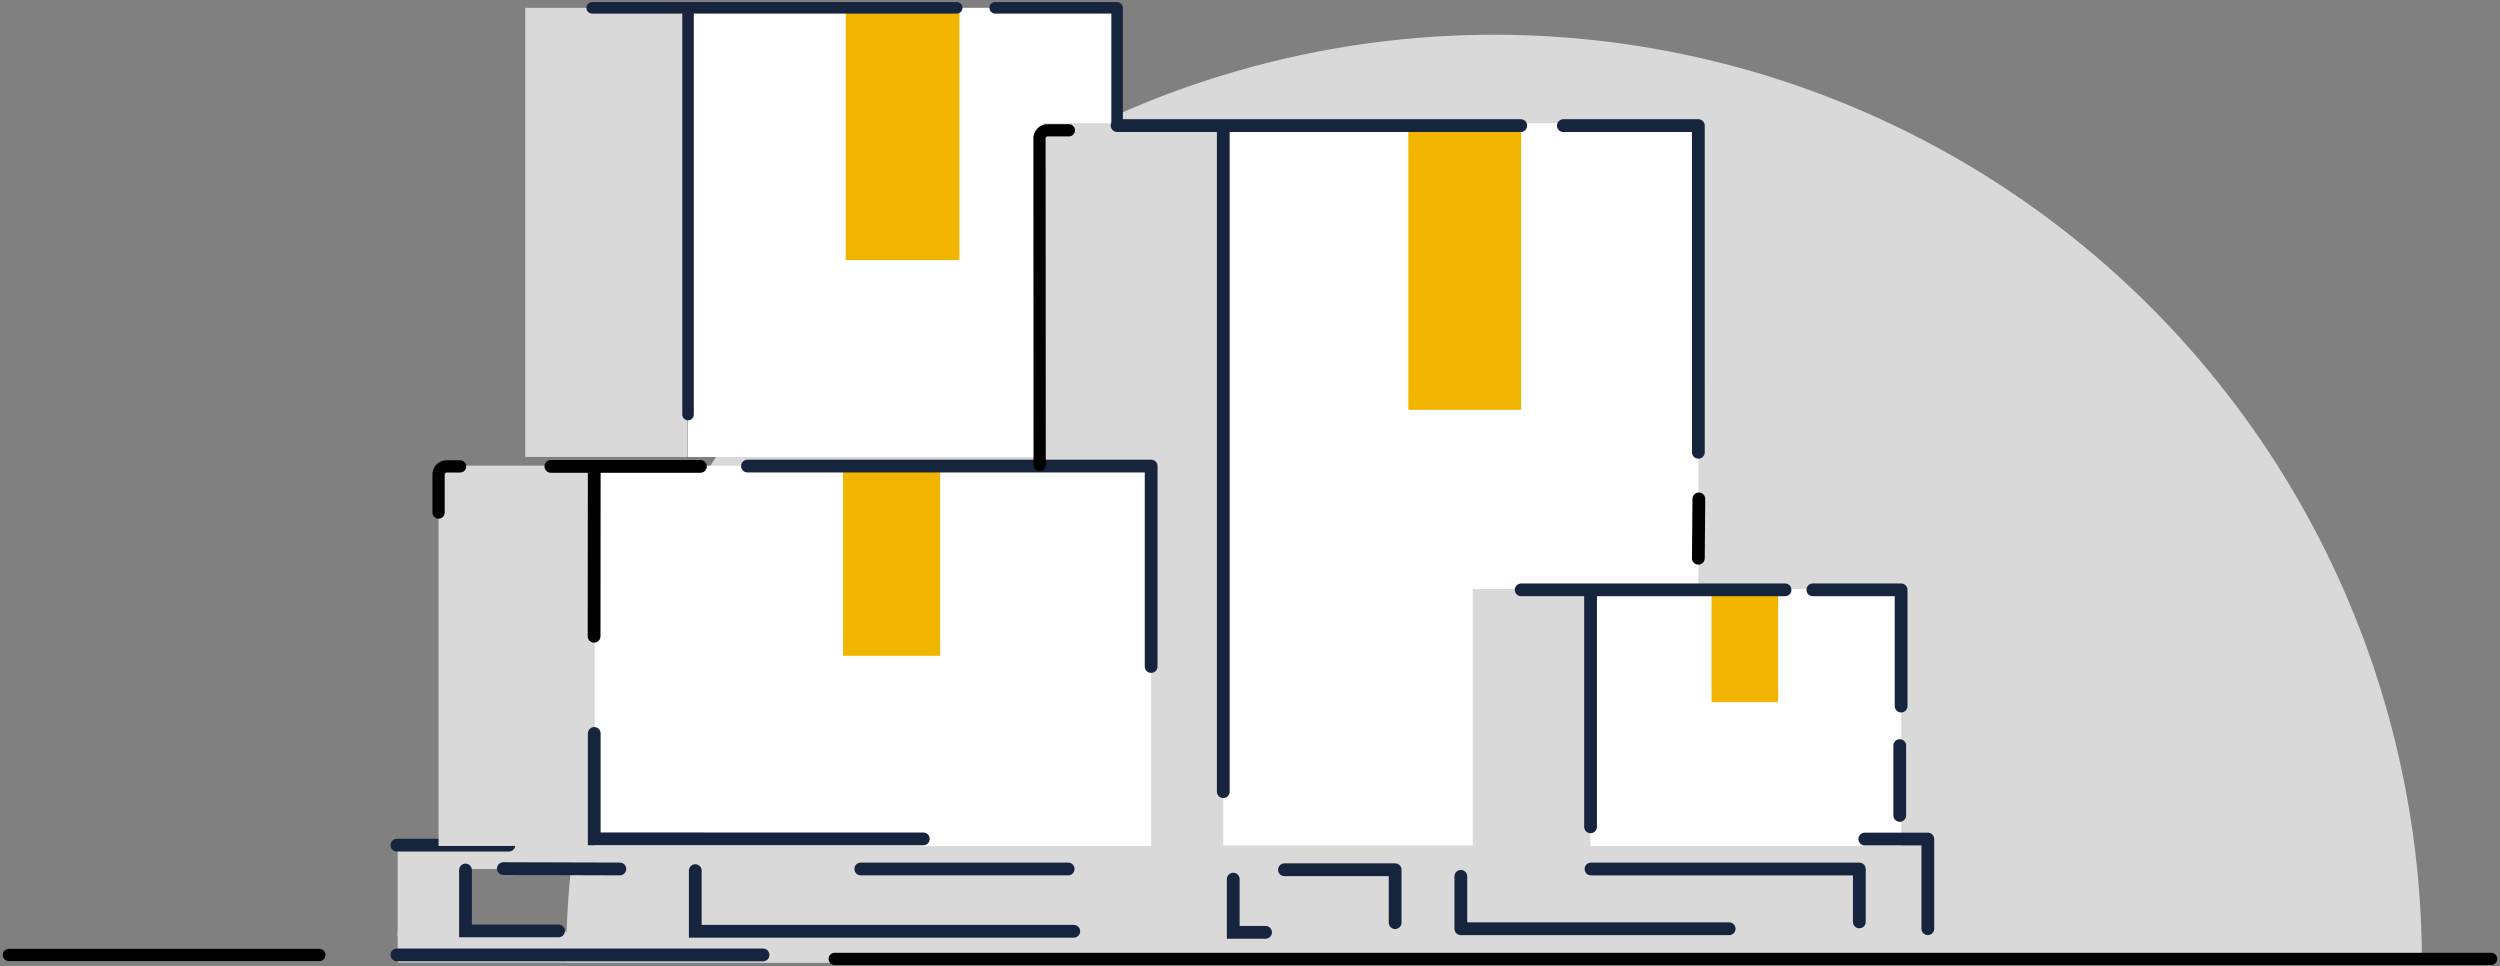
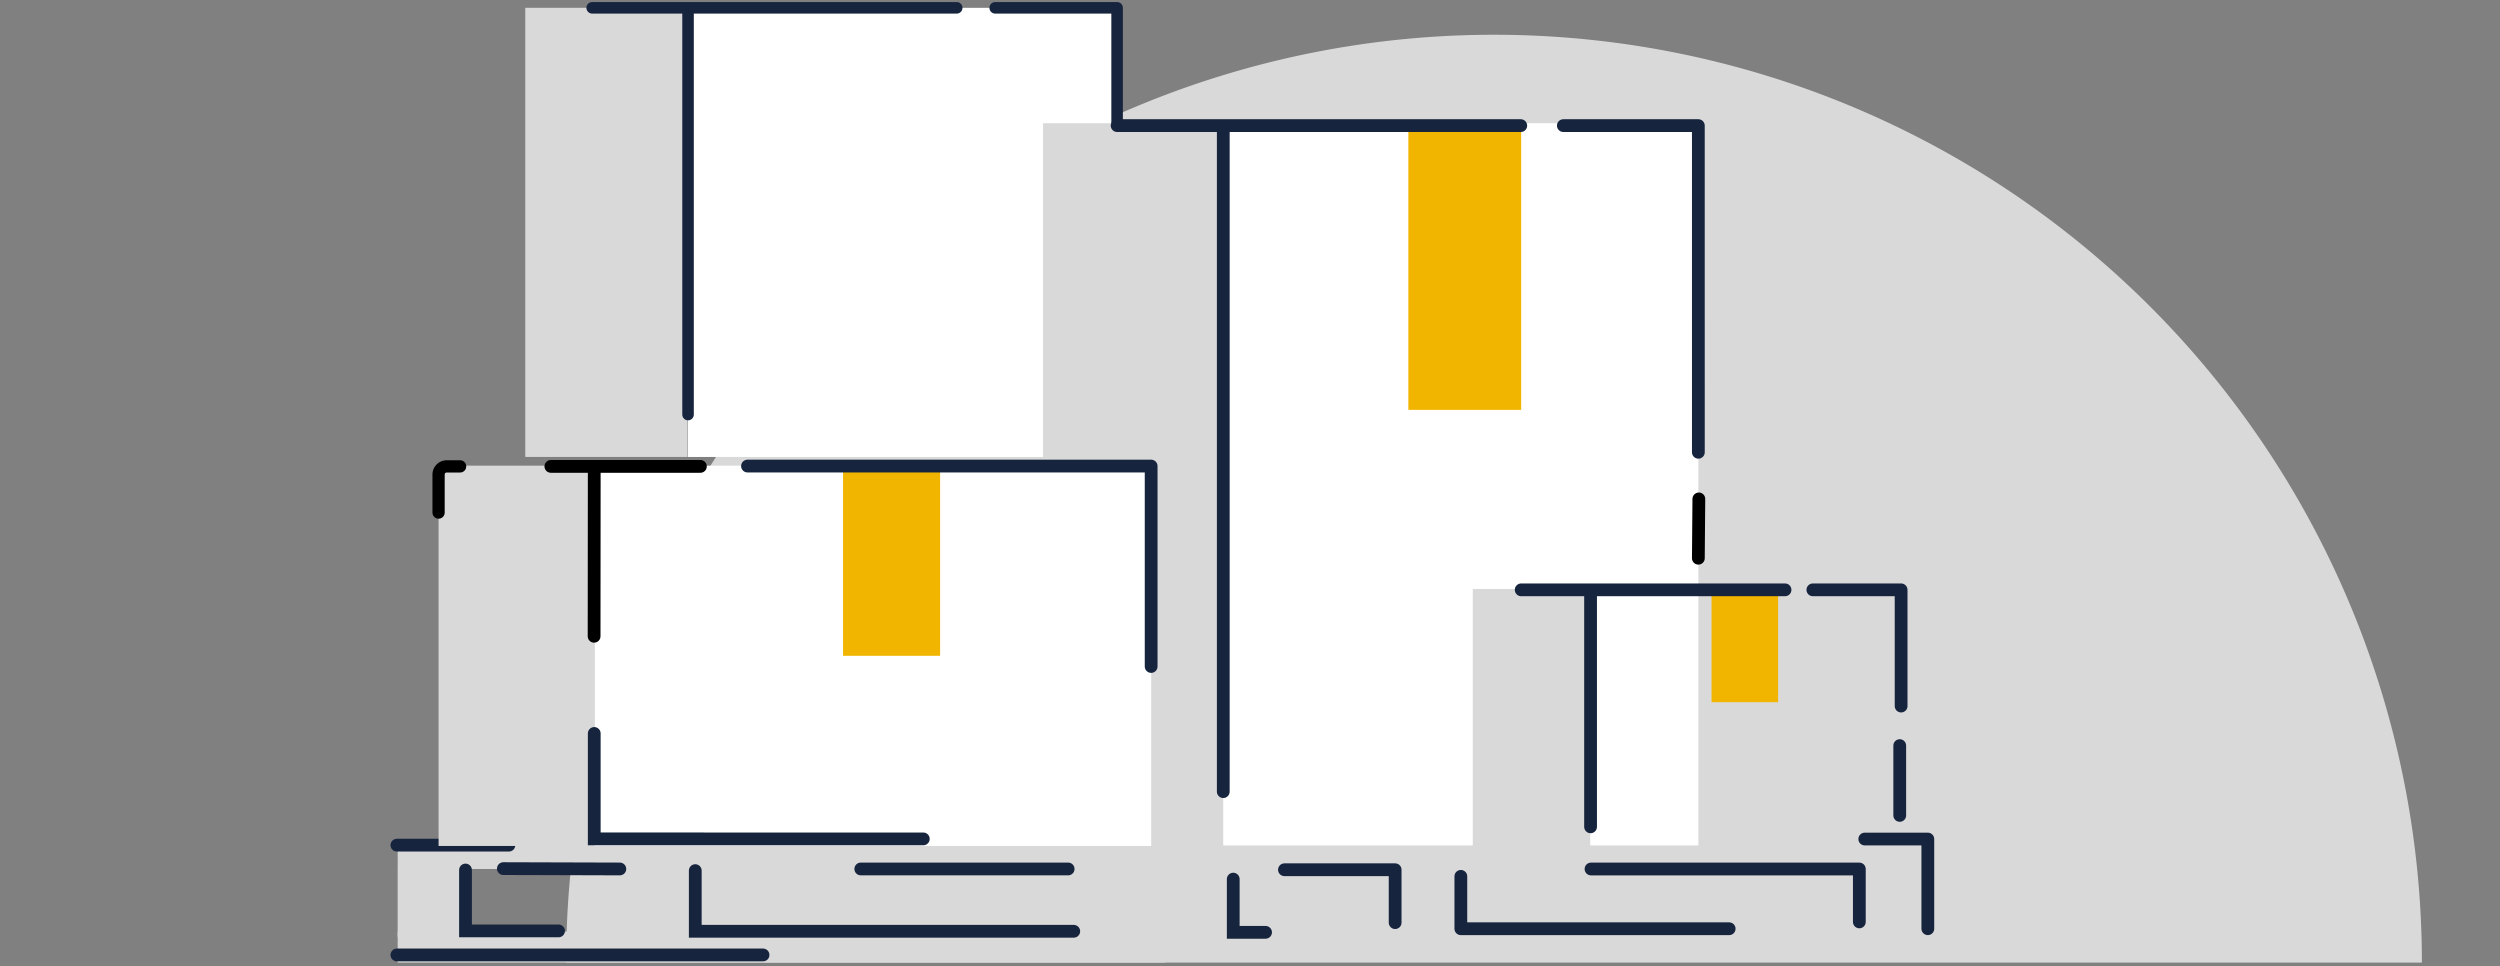
<svg xmlns="http://www.w3.org/2000/svg" width="564" height="218" fill="none">
  <rect width="100%" height="100%" fill="#808080" stroke="none" />
  <g clip-path="url(#a)">
    <path fill="#D9D9D9" d="M127.723 217.17A209.32 209.32 0 0 1 256.944 23.777 209.328 209.328 0 0 1 546.377 217.17z" />
  </g>
  <path fill="#D9D9D9" d="M262.792 196.047h171.979v-5.478H262.792zm-.003 19.579h171.982v-5.478H262.789z" />
  <path fill="#D9D9D9" d="M419.471 211.344h15.3v-15.3h-15.3zm-104.683 0h15.3v-15.3h-15.3zm15.315-1.197h4.302v-14.103h-4.302zm-67.316 1.197h15.3v-15.3h-15.3z" />
  <path stroke="#17243E" stroke-linecap="round" stroke-width="2.881" d="M278.218 198.329v12.004h7.293" />
  <path stroke="#D9D9D9" stroke-linecap="round" stroke-width="2.881" d="M264.165 189.599v25.167" />
  <path fill="#D9D9D9" d="M89.719 196.046h173.068v-5.478H89.719zm-.004 21.124h173.059v-7.021H89.714z" />
  <path fill="#D9D9D9" d="M246.397 211.346h16.377v-15.3h-16.377zm-104.679 0h15.3v-15.3h-15.3zm15.311-1.197h4.302v-14.102h-4.302zm-67.318 1.197h15.3v-15.3h-15.3z" />
  <path stroke="#17243E" stroke-linecap="round" stroke-width="2.881" d="M194.193 196.038h46.78m-127.416-.079 26.279.079" />
  <path fill="#fff" d="M155.215 1.766h96.812V103.09h-96.812z" />
-   <path fill="#F1B500" d="M190.797 1.766h25.646v56.907h-25.646z" />
  <path fill="#D9D9D9" d="M118.503 1.766h36.619V103.09h-36.619z" />
  <path stroke="#17243E" stroke-linecap="round" stroke-linejoin="round" stroke-width="2.602" d="m252.021 46.77-.003-45.004h-27.506" />
  <path stroke="#17243E" stroke-linecap="round" stroke-width="2.602" d="M133.596 1.766h82.241m-60.613.76v90.999" />
  <path stroke="#17243E" stroke-linecap="round" stroke-linejoin="round" stroke-width="2.881" d="M314.744 208.149v-11.936H289.77m129.695 11.769v-11.936h-60.534m-29.366 1.658v11.819H390.1" />
  <path stroke="#17243E" stroke-linecap="round" stroke-width="2.881" d="M156.852 196.409v13.687h85.389m-137.222-13.822v13.74h20.989m-11.2-19.348h-25.27m0 24.771h82.605" />
  <path fill="#fff" d="M275.961 27.795h107.195v162.933H275.961z" />
  <path fill="#F1B500" d="M317.723 27.795h25.455v64.673h-25.455z" />
  <path fill="#D9D9D9" d="M235.311 27.795h40.547v162.933h-40.547z" />
  <path stroke="#17243E" stroke-linecap="round" stroke-linejoin="round" stroke-width="2.881" d="m383.151 102.034-.004-73.695h-30.456" />
  <path stroke="#17243E" stroke-linecap="round" stroke-width="2.881" d="M252.024 28.339h91.062m-67.116 1.245v149.01" />
-   <path fill="#fff" d="M358.826 132.873h70.07v57.976h-70.07z" />
  <path fill="#F1B500" d="M386.125 132.873h15.017v25.536h-15.017z" />
  <path fill="#D9D9D9" d="M332.254 132.873h26.504v57.976h-26.504z" />
  <path stroke="#17243E" stroke-linecap="round" stroke-linejoin="round" stroke-width="2.881" d="m428.892 159.289-.003-26.222h-19.908" />
  <path stroke="#17243E" stroke-linecap="round" stroke-width="2.881" d="M343.179 133.067h59.524m-43.871.443v53.022" />
  <path stroke="#17243E" stroke-linecap="round" stroke-linejoin="round" stroke-width="2.881" d="M420.692 189.286h14.225v20.234m-6.336-25.563v-15.751" />
  <path stroke="#000" stroke-linecap="round" stroke-width="2.881" d="m383.26 112.553-.111 13.383" />
-   <path stroke="#000" stroke-linecap="round" stroke-width="2.759" d="M562 216.327H188.301m-116.255-.889H2" />
-   <path fill="#fff" d="M134.062 105.051h125.646v85.798H134.062z" />
+   <path fill="#fff" d="M134.062 105.051h125.646v85.798H134.062" />
  <path fill="#D9D9D9" d="M98.944 105.051h35.115v85.798H98.944z" />
  <path fill="#F1B500" d="M190.191 105.051h21.898v42.899h-21.898z" />
  <path stroke="#17243E" stroke-linecap="round" stroke-width="2.881" d="m208.297 189.255-74.236-.003v-23.787" />
  <path stroke="#17243E" stroke-linecap="round" stroke-linejoin="round" stroke-width="2.881" d="M168.638 105.145h91.061v45.217" />
-   <path stroke="#000" stroke-linecap="round" stroke-width="2.759" d="m234.547 104.87-.037-73.635a1.84 1.84 0 0 1 1.84-1.84h4.78" />
  <path stroke="#000" stroke-linecap="round" stroke-width="2.881" d="M124.274 105.217h33.735m-23.95 1.135-.03 37.191" />
  <path stroke="#000" stroke-linecap="round" stroke-width="2.759" d="M103.803 105.217h-3.021a1.84 1.84 0 0 0-1.84 1.839v8.578" />
  <defs>
    <clipPath id="a">
      <path fill="#fff" d="M127.111 7.545H546.49v209.689H127.111z" />
    </clipPath>
  </defs>
</svg>